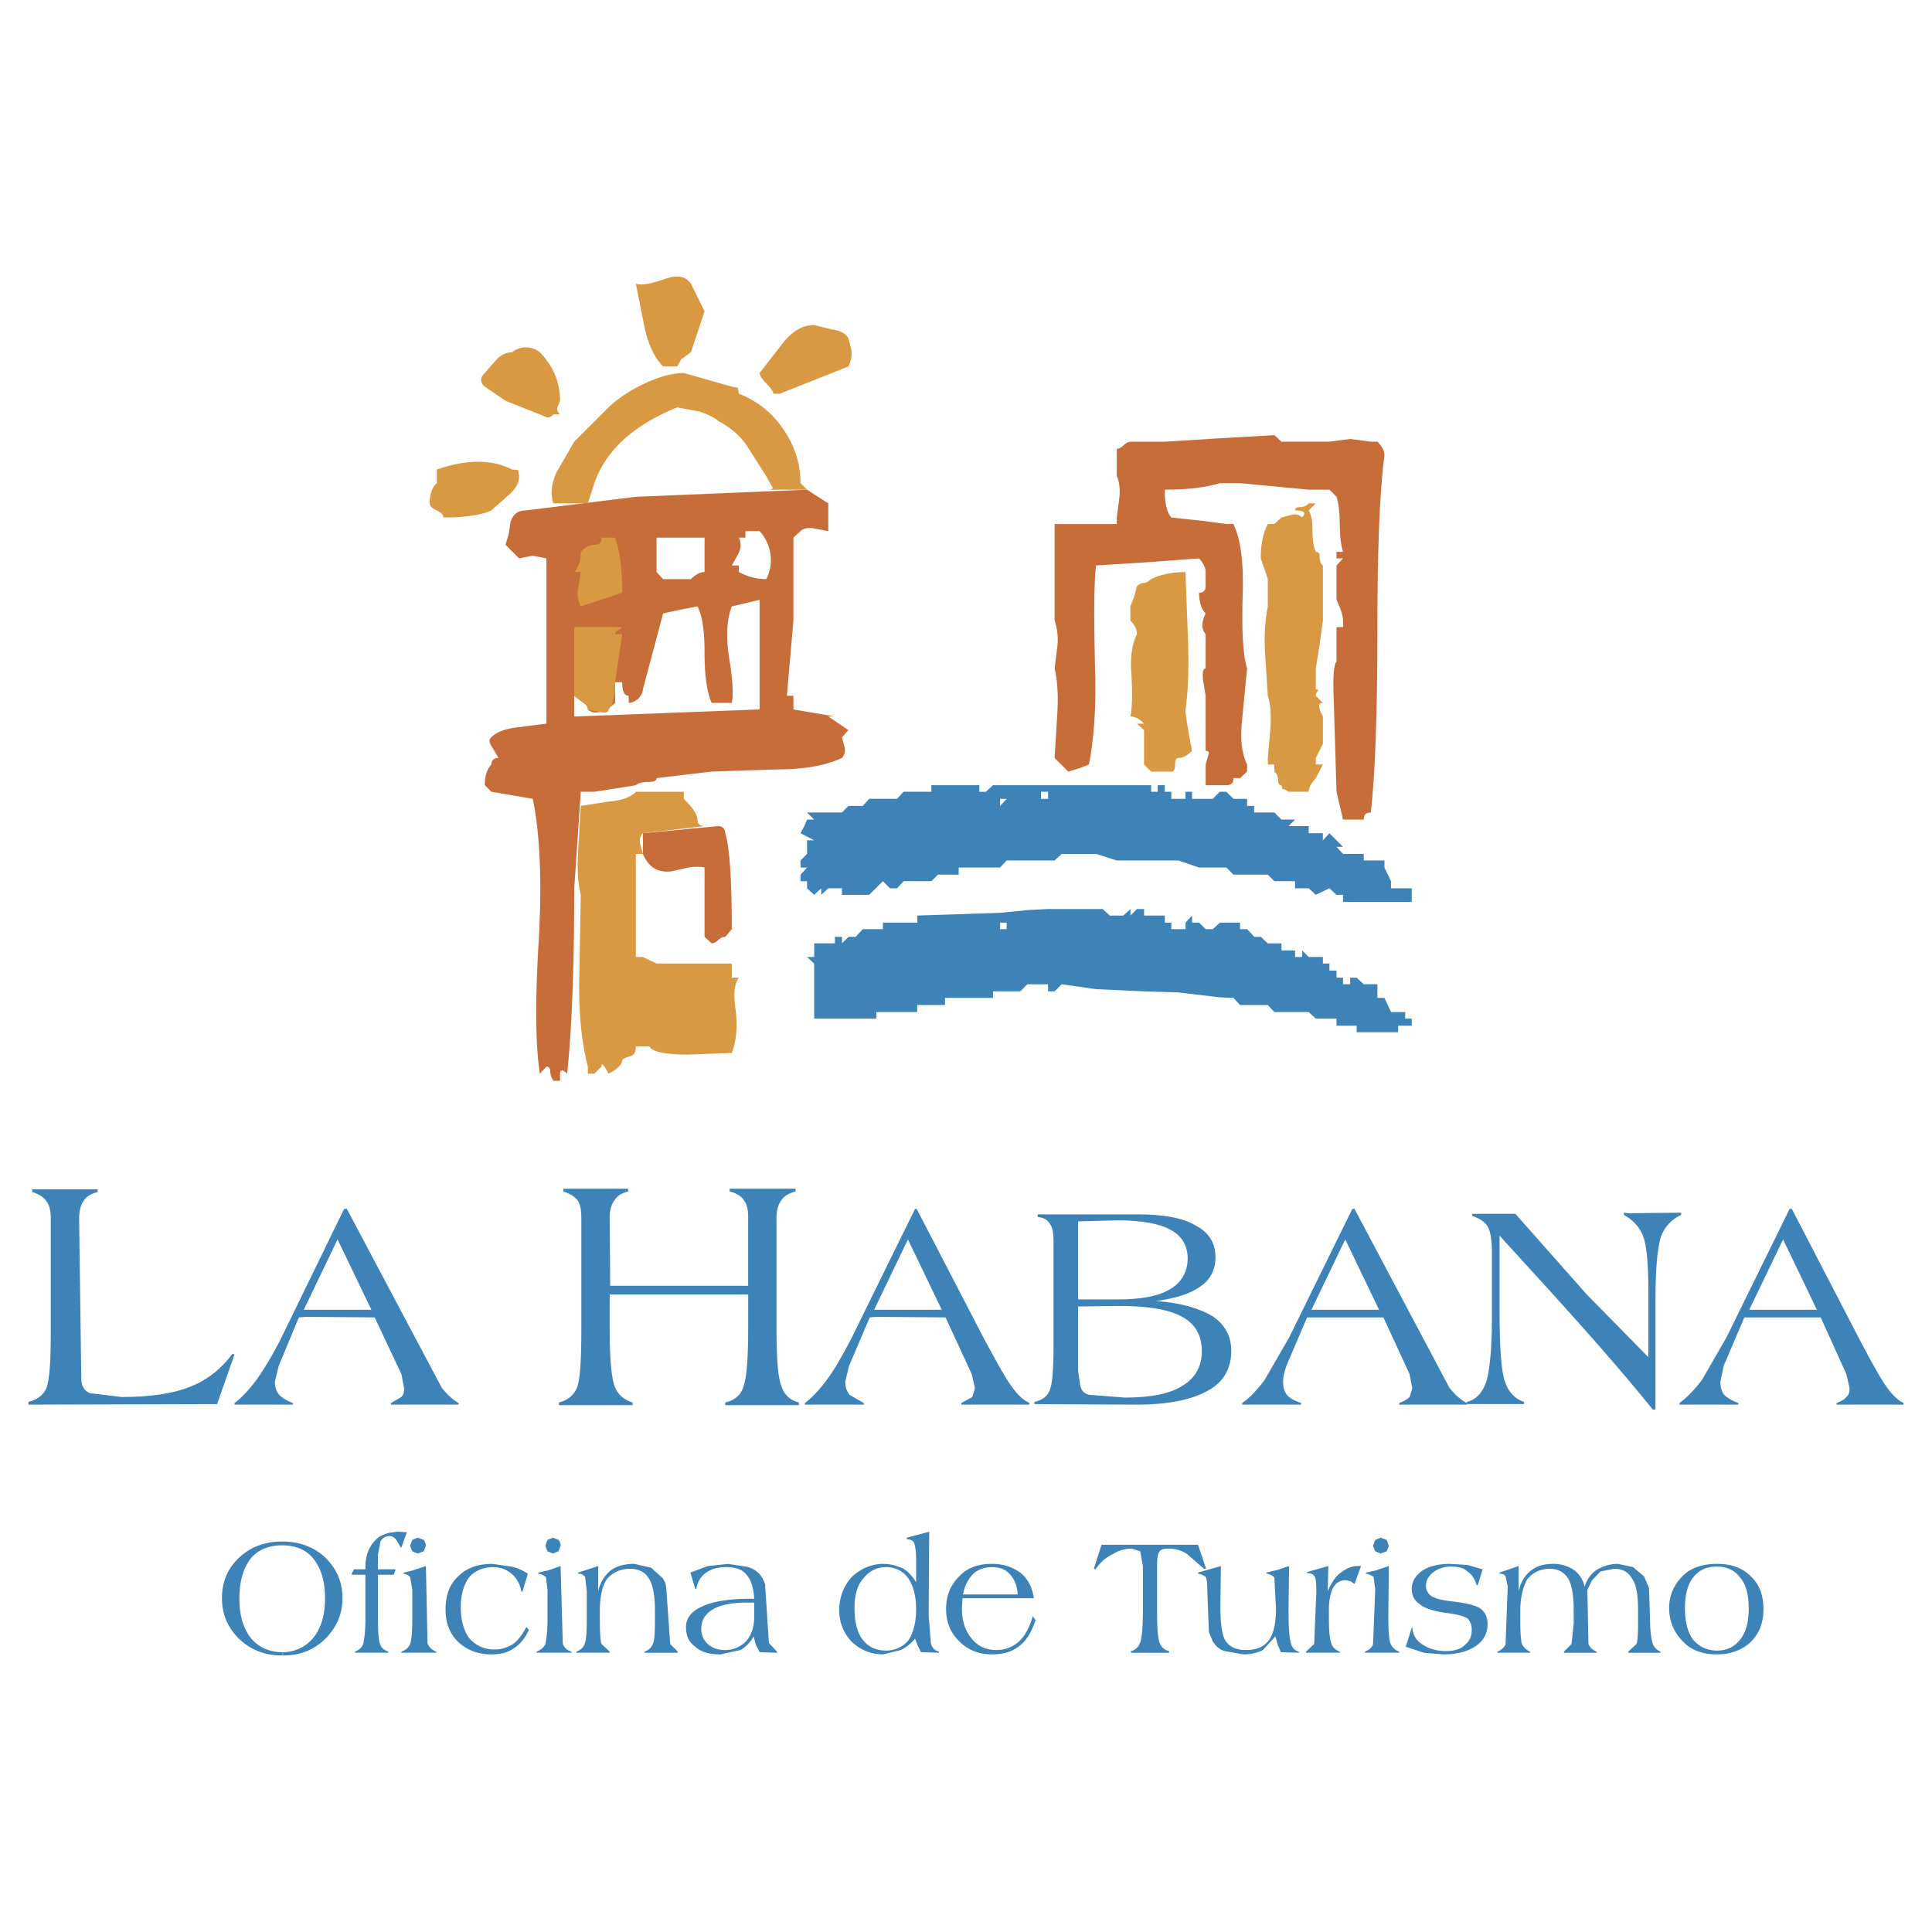
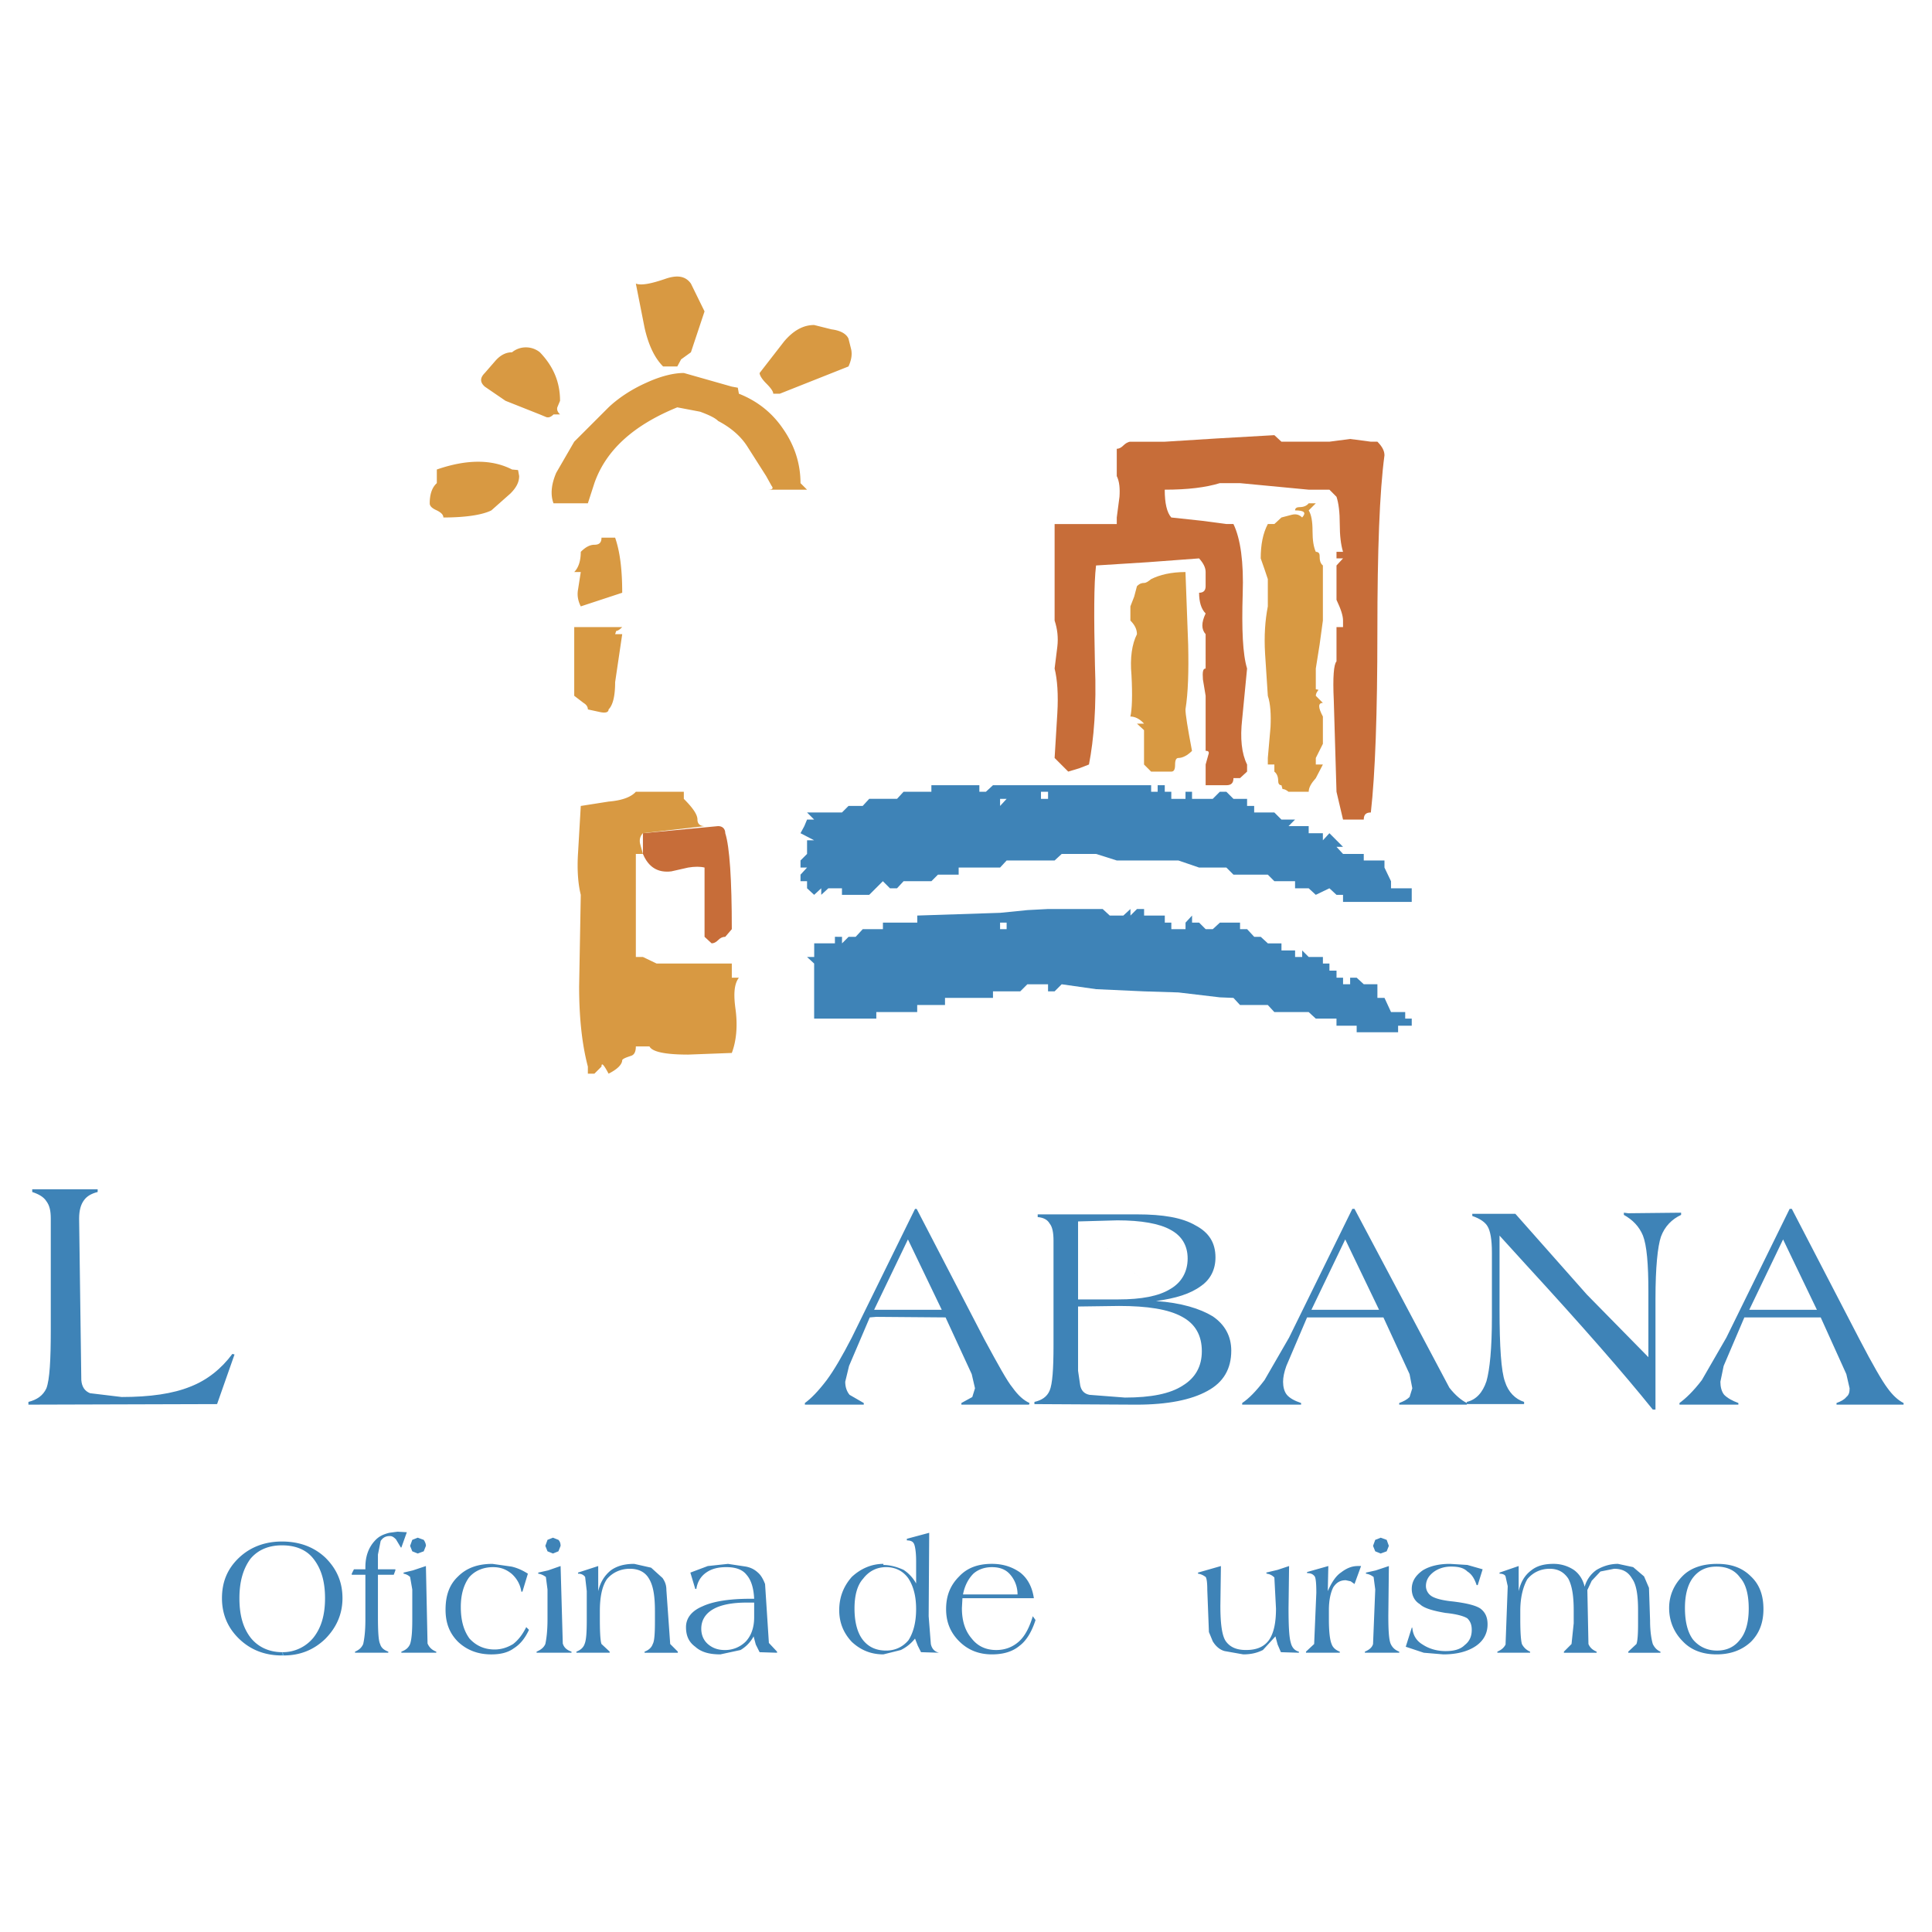
<svg xmlns="http://www.w3.org/2000/svg" width="2500" height="2500" viewBox="0 0 192.756 192.756">
  <g fill-rule="evenodd" clip-rule="evenodd">
-     <path fill="#fff" d="M0 0h192.756v192.756H0V0z" />
    <path d="M130.568 83.129v-.707h-2.012l.652-.653h-1.359l-.707-.707h-2.014v-.653h-.707v-.708h-1.359l-.707-.707h-.654l-.707.707h-2.066v-.707h-.652v.707h-1.416v-.707h-.652v-.653h-.708v.653h-.652v-.653H99.07l-.707.653h-.652v-.653h-4.787v.653h-2.775l-.652.707h-2.775l-.653.708h-1.414l-.653.653H80.52l.707.707h-.707l-.272.653-.381.707 1.36.708h-.707v1.36l-.653.653v.707h.653l-.653.708v.653h.653v.707l.707.653.708-.653v.653l.708-.653h1.359v.653h2.72l1.36-1.36.708.707h.708l.652-.707h2.775l.653-.653h2.067v-.708h4.133l.654-.707h4.787l.707-.653h3.428l2.066.653h6.146l2.068.707h2.721l.707.708h3.428l.652.653h2.066v.707h1.359l.709.653 1.359-.653.707.653h.652v.708h6.855v-1.36h-2.068v-.707l-.652-1.36v-.707h-2.066v-.653h-2.068l-.652-.708h.652l-1.359-1.36-.652.708v-.708h-1.416v-.002zm-30.136-3.427l-.654.708v-.708h.654l3.426-.707h.707v.707h-.707v-.707l-3.426.707zM140.199 100.973h-1.416l-.652-1.414h-.707V98.2h-1.359l-.707-.654h-.654v.654h-.707v-.654h-.652v-.707h-.707v-.707h-.652v-.653h-1.416l-.652-.652v.652h-.707v-.652h-1.359v-.708h-1.359l-.709-.653h-.652l-.707-.762h-.707v-.652h-2.014l-.707.652h-.707l-.652-.652h-.707v-.708l-.652.708v.652h-1.416v-.652h-.652v-.708h-2.066v-.653h-.707l-.654.653v-.653l-.707.653h-1.359l-.707-.653h-5.441l-2.066.109-2.721.272-8.268.272v.708h-3.428v.652h-2.013l-.707.762h-.707l-.653.653v-.653H83.3v.653h-2.067v1.36h-.713l.707.653v5.494h6.202v-.652h4.08v-.707h2.774v-.707h4.787v-.652h2.721l.707-.707h2.066v.707h.654l.707-.707 3.428.488 4.787.219 3.426.107 4.135.49 1.361.055.652.707h2.775l.652.707h3.426l.709.652h2.066v.707h2.014v.654h4.133v-.654h1.361v-.707h-.652v-.653h.001zm-39.767-8.922v.652h-.654v-.652h.654z" fill="#3e83b7" />
    <path d="M127.85 51.63l-.707.653h-.652c-.49.925-.709 2.067-.709 3.428l.381 1.088.328.979v2.72c-.273 1.415-.381 2.938-.273 4.733l.273 4.189c.271.816.326 1.904.271 3.101l-.271 3.101v.653h.652v.708c.271.218.381.544.381.924 0 .272.107.436.326.436l.109.381c.162 0 .326.054.598.272h2.012c0-.436.273-.871.709-1.36l.707-1.36h-.707v-.653l.707-1.414v-2.721c-.49-.924-.49-1.359 0-1.359l-.707-.708c0-.218.107-.381.271-.599l-.271-.054V66.7l.381-2.394.326-2.394v-5.495c-.273-.217-.326-.543-.326-.979 0-.272-.164-.381-.381-.381-.219-.489-.326-1.142-.326-2.067s-.109-1.632-.383-2.067l.709-.707h-.709c-.217.271-.543.381-.924.381-.271 0-.436.108-.436.326.926 0 1.143.218.707.707-.271-.272-.598-.381-1.033-.272l-1.033.272z" fill="#d89942" />
    <path d="M127.85 44.069l-.707-.653-5.713.327-5.223.327h-3.428c-.217 0-.488.163-.707.381-.217.217-.436.326-.652.326v2.72c.271.544.326 1.251.271 2.067l-.271 2.067v.653h-6.201v9.629c.271.816.381 1.687.271 2.611l-.271 2.176c.271 1.088.381 2.611.271 4.461l-.271 4.461 1.359 1.36 1.088-.327.98-.381c.488-2.502.762-5.821.598-9.901-.109-4.788-.109-8.161.109-9.956l5.168-.326 5.113-.38c.436.489.652.924.652 1.36v1.414c0 .436-.217.653-.652.653 0 .925.217 1.632.652 2.067-.436.924-.436 1.577 0 2.067V66.7c-.271 0-.326.326-.271 1.088l.271 1.632v5.495h.055c.219 0 .326.109.219.381l-.273.979v2.067h2.068c.488 0 .707-.218.707-.708h.652l.707-.652v-.708c-.545-1.088-.707-2.611-.49-4.515l.49-5.06c-.436-1.415-.545-3.917-.436-7.453.109-3.155-.217-5.494-.924-6.963h-.707l-2.449-.326-3.047-.327c-.434-.489-.652-1.414-.652-2.774 2.285 0 4.08-.218 5.494-.652h2.014l6.854.652h2.068l.707.708c.219.653.326 1.578.326 2.72 0 1.143.109 2.067.326 2.774h-.652v.653h.652l-.652.707v3.428c.436.925.652 1.578.652 2.067v.653h-.652v3.427c-.271.272-.381 1.578-.271 3.862l.271 9.14.652 2.774h2.068c0-.49.217-.707.707-.707.436-3.862.652-9.901.652-18.062 0-8.051.217-13.927.707-17.572 0-.435-.217-.871-.707-1.36h-.652l-2.068-.272-2.066.272h-4.786v.001z" fill="#c76d39" />
    <path d="M113.16 59.519l-.381.979v1.415c.436.435.654.87.654 1.36-.49.979-.707 2.339-.545 4.081.109 2.013.055 3.427-.109 4.134.436 0 .926.218 1.361.708h-.707l.707.653v3.427l.707.708h2.012c.273 0 .381-.218.381-.708 0-.435.109-.653.326-.653.436 0 .926-.272 1.361-.707-.436-2.285-.652-3.645-.652-4.135.271-1.687.326-3.808.271-6.419l-.271-7.29c-1.416 0-2.559.272-3.428.707-.271.218-.49.381-.707.381-.219 0-.436.054-.707.326l-.273 1.033z" fill="#d89942" />
-     <path d="M50.436 54.351l1.36 1.36 1.36-.272 1.36.272v16.483l-2.992.381c-1.143.163-1.958.435-2.502.979-.272.272-.218.599.109 1.034l.599 1.034c-.436 0-.708.218-.708.653-.435.49-.653 1.143-.653 2.067l.653.653 4.135.707c.707 3.427.924 8.106.598 14.036-.381 6.202-.326 10.663.109 13.382l.653-.707c.218 0 .381.164.381.436 0 .381.109.707.327.98h.652v-.709c0-.434.272-.434.708 0 .435-4.133.707-10.281.707-18.496l.653-9.629h1.359l4.135-.653c.217-.218.707-.327 1.251-.327s.816-.109.816-.381L71 76.982l6.528-.218c2.72 0 4.842-.381 6.474-1.143.272-.326.327-.598.272-1.034l-.272-1.034.653-.707-2.013-1.36h.652l-4.134-.706v-1.36h-.653l.653-7.507v-8.269l.707-.653c.272-.272.762-.381 1.36-.272l1.415.272v-2.774l-1.034-.653-1.088-.708-17.082.708-10.989 1.36c-.816 0-1.306.435-1.523 1.197l-.164 1.143-.326 1.087zm15.069-.707h4.787v3.427c-.435 0-.925.272-1.36.707h-2.774l-.653-.707v-3.427zm.653 7.562l1.468-.327 1.959-.38c.49.925.707 2.448.707 4.57 0 2.23.218 3.917.707 5.06h2.013c.163-.816.109-2.285-.272-4.516-.327-2.176-.218-3.862.272-5.114l2.774-.653V70.78l-18.497.707V69.42l.925.708c.272.163.436.38.436.652.326.327.761.381 1.36.218.49-.218.979-.49 1.36-.87V68.06h.707c0 .925.218 1.36.653 1.36v.708c.326 0 .652-.164.979-.436.272-.326.435-.653.435-.925l2.014-7.561 7.453-5.876c.327-.544.381-1.088.109-1.686h.653v-.653h1.415a4.237 4.237 0 0 1 1.088 2.394 3.954 3.954 0 0 1-.435 2.394c-.925 0-1.795-.217-2.72-.707v-.653h-.707l.598-1.088-7.454 5.875z" fill="#c76d39" />
    <path d="M64.145 83.129v2.067c.544 1.306 1.469 1.904 2.829 1.741l1.687-.381c.653-.108 1.197-.108 1.632 0v6.909l.707.653c.218 0 .436-.109.653-.327.217-.217.435-.326.707-.326l.653-.762c0-4.95-.217-8.215-.653-9.575 0-.435-.272-.707-.707-.707l-7.508.708z" fill="#c76d39" />
    <path d="M63.438 78.995c-.489.544-1.415.87-2.72.979l-2.774.436-.272 4.678c-.109 1.687 0 3.101.272 4.189l-.164 9.14c0 3.047.272 5.713.871 7.996v.707h.652l.708-.707c0-.434.217-.217.707.707.871-.434 1.36-.924 1.36-1.359.109-.162.436-.271.925-.436.272-.107.435-.381.435-.924h1.36c.271.543 1.577.816 3.862.816l4.352-.164c.435-1.143.598-2.611.38-4.297-.217-1.523-.163-2.557.327-3.211h-.707v-1.414h-7.507l-1.36-.653h-.707V85.196h.707l-.272-.979c-.109-.436 0-.816.272-1.088l6.147-.707c-.435 0-.707-.217-.707-.653 0-.49-.436-1.143-1.36-2.067v-.707h-4.787zM62.078 62.565h-4.787v6.854l.925.708c.272.163.436.38.436.652l1.251.272c.544.108.816 0 .816-.272.435-.435.653-1.36.653-2.72l.707-4.787h-.707l.109-.327c.162.001.379-.162.597-.38zM60.011 53.644c0 .49-.218.707-.708.707-.435 0-.87.218-1.359.707 0 .871-.218 1.578-.653 2.013h.653l-.272 1.741c-.109.598 0 1.143.272 1.687l4.134-1.36c0-2.285-.217-4.081-.707-5.495h-1.36zM51.796 47.496l-.109-.598-.598-.055c-2.013-1.034-4.515-1.034-7.507 0v1.36c-.49.435-.708 1.142-.708 2.013 0 .271.218.489.708.707.435.218.653.435.653.707 2.285 0 3.917-.272 4.787-.707l1.904-1.687c.598-.598.87-1.142.87-1.74zM78.072 42.708c-1.088-1.577-2.557-2.72-4.352-3.427l-.109-.599-.598-.109-4.787-1.36c-1.034 0-2.339.326-3.754.979-1.469.653-2.775 1.523-3.754 2.448l-3.427 3.428-1.795 3.101c-.49 1.143-.599 2.176-.272 3.047h3.427l.652-2.013c1.143-3.265 3.863-5.767 8.269-7.562l2.285.436c.87.326 1.469.599 1.795.925 1.143.598 2.176 1.414 2.883 2.502l1.904 2.992.544.979c.218.272.055.381-.381.381h3.917l-.653-.652c.001-1.959-.597-3.809-1.794-5.496zM53.863 35.147a2.21 2.21 0 0 0-1.415-.49c-.544 0-1.034.217-1.36.49-.598 0-1.143.272-1.632.816l-1.088 1.251c-.489.489-.489.925 0 1.36l1.034.708 1.034.707 3.427 1.36.653.272c.218.055.436 0 .708-.272h.652c-.272-.272-.326-.49-.272-.708l.272-.652c0-1.85-.652-3.427-2.013-4.842zM78.235 34.059l-2.448 3.155c0 .217.218.598.653 1.033.49.49.707.816.707 1.034h.653l6.854-2.72c.272-.599.381-1.143.272-1.687l-.272-1.088c-.218-.489-.816-.816-1.687-.925l-1.741-.435c-1.087.001-2.066.545-2.991 1.633zM70.292 31.067l-1.36-2.774c-.544-.762-1.36-.871-2.502-.49-1.414.49-2.448.707-2.992.49l.871 4.406c.38 1.687.979 2.992 1.85 3.863h1.414l.381-.708.979-.707 1.359-4.08z" fill="#d89942" />
    <path d="M103.531 121.156v.271c.6.055.98.271 1.197.652.271.326.381.926.381 1.688v10.5c0 2.338-.109 3.807-.381 4.459-.271.654-.816.98-1.523 1.143v.219l10.174.055c3.154 0 5.494-.49 7.072-1.361 1.631-.869 2.393-2.23 2.393-4.025 0-1.469-.652-2.611-1.85-3.428-1.25-.762-3.154-1.359-5.656-1.523 1.957-.271 3.426-.707 4.514-1.521.926-.654 1.416-1.633 1.416-2.83 0-1.469-.654-2.502-2.014-3.209-1.305-.762-3.209-1.088-5.82-1.088h-9.903v-.002zm4.028.707l3.916-.109c2.393 0 4.189.326 5.277.926 1.143.598 1.74 1.576 1.74 2.883 0 1.305-.598 2.393-1.74 3.047-1.143.707-2.885 1.033-5.168 1.033h-4.025v-7.78l10.391 9.52c1.305.707 1.957 1.85 1.957 3.428 0 1.523-.652 2.666-1.904 3.428-1.25.816-3.154 1.197-5.766 1.197l-3.537-.273c-.543-.107-.814-.436-.924-.924l-.217-1.469v-6.42l4.078-.055c2.83 0 4.951.326 6.312 1.088l-10.39-9.52zM151.188 121.102h-4.297v.217c.814.273 1.305.652 1.523 1.035.271.434.434 1.305.434 2.609v6.475c0 3.102-.217 5.223-.543 6.365-.381 1.143-1.033 1.85-1.959 2.066v.109c-.543-.271-1.143-.762-1.74-1.523l-9.467-17.844h-.217l-6.311 12.84-2.449 4.242c-.869 1.143-1.576 1.85-2.23 2.285v.164h5.877v-.164c-.654-.217-1.143-.49-1.416-.816-.271-.326-.381-.816-.381-1.305 0-.436.109-.98.328-1.578l2.066-4.842h7.615l2.611 5.658.273 1.414-.273.871c-.271.271-.598.436-1.033.598v.164h6.746v-.055h5.713v-.219c-.871-.271-1.578-.979-1.904-2.012-.381-1.033-.545-3.482-.545-7.236v-7.344l2.721 2.992c5.494 5.984 9.684 10.771 12.566 14.361h.271v-11.043c0-3.154.219-5.223.545-6.201.381-1.033 1.088-1.742 2.012-2.176v-.219l-5.275.055-.436-.055v.219c.871.488 1.523 1.143 1.904 2.066.381.979.543 2.828.543 5.604v6.527l-6.146-6.256-7.126-8.048zm-13.6 9.574h-6.746l3.373-7.018 3.373 7.018z" fill="#3e83b7" />
-     <path fill="#2e96d6" d="M162.014 121.211v-.219.219z" />
    <path d="M178.77 120.611h-.219l-6.311 12.84-2.447 4.242c-.871 1.143-1.633 1.85-2.23 2.285v.164h5.875v-.164c-.598-.217-1.088-.49-1.414-.816-.271-.326-.381-.816-.381-1.305l.326-1.578 2.066-4.842h7.617l2.557 5.658.326 1.414c0 .381-.055.652-.326.871-.217.271-.543.436-.979.598v.164h6.691v-.164c-.545-.271-1.088-.762-1.633-1.523-.49-.652-1.414-2.23-2.773-4.842l-6.745-13.002zm2.501 10.065h-6.746l3.373-7.018 3.373 7.018zM96.949 137.096l.327 1.414-.271.871-1.088.598v.164h6.747l.053-.164c-.598-.271-1.141-.762-1.686-1.523-.543-.652-1.414-2.23-2.828-4.842l-6.747-13.002h-.163l-6.311 12.84c-.925 1.795-1.741 3.209-2.503 4.242-.87 1.143-1.577 1.85-2.176 2.285v.164h5.875v-.164l-1.415-.816c-.272-.326-.435-.762-.435-1.305l.381-1.578 2.067-4.842.653-.055 6.909.055 2.611 5.658zm-2.991-6.42h-6.746l3.373-7.018 3.373 7.018zM7.894 121.592c0-.816.163-1.416.489-1.85.272-.381.708-.654 1.36-.816v-.273H3.215v.273c.653.217 1.143.488 1.415.924.327.436.436.98.436 1.742v11.152c0 2.938-.109 4.895-.436 5.766-.326.707-.925 1.143-1.795 1.359v.273l18.823-.055 1.741-4.951-.217-.055c-1.088 1.469-2.503 2.611-4.189 3.264-1.74.709-4.025 1.035-6.854 1.035L8.982 139c-.544-.219-.816-.654-.87-1.307l-.218-16.101z" fill="#3e83b7" />
    <path fill="#2e96d6" d="M23.181 135.082l.217.055-.217-.055z" />
-     <path d="M34.605 120.611h-.272l-6.256 12.84a33.651 33.651 0 0 1-2.502 4.242c-.871 1.143-1.578 1.85-2.176 2.285v.164h5.821v-.164c-.599-.217-1.033-.49-1.36-.816-.327-.381-.435-.816-.435-1.305l.381-1.578 2.013-4.842.762-.055 6.8.055 2.666 5.658.272 1.414c0 .381-.054.652-.272.871l-1.034.598v.164h6.746v-.164c-.489-.271-1.088-.762-1.687-1.523l-9.467-17.844zm2.448 10.065h-6.746l3.373-7.018 3.373 7.018zM56.203 118.6v.271c.653.217 1.088.49 1.415.871.272.379.38.979.38 1.74v11.152c0 3.047-.108 4.949-.435 5.82-.327.762-.925 1.252-1.795 1.469v.271h7.344v-.271c-.87-.271-1.469-.762-1.795-1.631-.327-.926-.49-2.885-.49-5.658v-3.482h13.818v3.482c0 2.992-.163 4.896-.49 5.766-.271.816-.87 1.307-1.795 1.523v.271h7.344v-.271c-.871-.217-1.469-.762-1.741-1.631-.327-.762-.49-2.666-.49-5.658v-11.152c0-.707.164-1.307.49-1.74.271-.436.815-.709 1.414-.871v-.271h-6.582v.271c.652.162 1.142.436 1.414.871.326.379.435.979.435 1.74v6.801H60.881l-.055-6.801c0-.707.163-1.307.49-1.74.272-.436.707-.709 1.36-.871v-.271h-6.473zM109.896 154.123l-.762 2.395.164.053c.488-.707 1.033-1.195 1.74-1.521a3.5 3.5 0 0 1 1.904-.545l.816.271.271 1.469v4.406c0 1.688-.109 2.775-.271 3.211-.164.436-.436.762-.926.869v.164h3.809v-.164c-.49-.107-.816-.434-.979-.924-.164-.49-.219-1.578-.219-3.156v-4.352c0-.816.055-1.25.219-1.469.107-.217.381-.326.924-.326.652 0 1.252.164 1.85.545l1.688 1.469h.217l-.816-2.395h-9.629z" fill="#3e83b7" />
    <path d="M121.811 156.244l-2.285.654v.107c.381.055.6.219.762.326.109.164.164.6.164 1.307l.162 4.189.381.924c.326.545.762.871 1.197.979l1.85.328c.816 0 1.414-.164 1.959-.436l1.25-1.361.219.816.326.762 1.795.055v-.109c-.436-.107-.707-.434-.816-.924-.162-.545-.217-1.688-.217-3.428l.055-4.189-1.143.381-1.143.273.055.107c.381.055.598.219.762.381l.162 3.102c0 1.414-.217 2.447-.707 3.154-.488.654-1.197.98-2.285.98-.924 0-1.576-.271-2.012-.871-.381-.543-.545-1.74-.545-3.535l.054-3.972zM131.168 157.279c.109.162.162.707.162 1.631l-.217 5.113-.816.762v.109h3.373v-.109c-.436-.162-.707-.434-.816-.762-.162-.381-.271-1.195-.271-2.447v-.926c0-.979.164-1.74.436-2.283.326-.49.707-.707 1.252-.707l.488.107.381.271.654-1.795h-.328c-.652 0-1.195.273-1.686.654-.49.326-.926.979-1.307 1.85l.055-2.504-2.121.6v.107c.38.001.597.111.761.329zM138.35 154.775l.216-.543-.216-.599-.6-.217-.543.217-.219.599.219.543.543.219.6-.219zM137.262 156.68l-.98.219v.107c.381.055.6.219.762.326l.164 1.252-.219 5.439c-.107.381-.436.6-.816.762v.109h3.428v-.109c-.436-.162-.707-.434-.869-.816-.164-.434-.219-1.359-.219-2.773l.055-4.951-1.306.435zM144.66 156.027c-1.09 0-2.014.217-2.721.652-.762.545-1.088 1.143-1.088 1.85 0 .652.271 1.197.816 1.523.381.381 1.25.652 2.557.871 1.088.107 1.85.326 2.176.543.271.271.436.6.436 1.143 0 .652-.219 1.143-.707 1.523-.436.436-1.088.598-1.904.598s-1.633-.217-2.285-.652c-.652-.381-.979-.979-1.033-1.686h-.055l-.6 1.904 1.797.598 1.957.164c1.307 0 2.395-.273 3.211-.816.816-.545 1.197-1.307 1.197-2.176 0-.707-.219-1.197-.709-1.578-.488-.326-1.414-.545-2.719-.707-1.143-.109-1.85-.326-2.176-.545a1.21 1.21 0 0 1-.545-.979c0-.598.271-1.033.762-1.414.436-.326 1.033-.545 1.74-.545s1.252.109 1.633.49c.436.271.707.707.924 1.359h.109l.49-1.578-1.523-.434-1.74-.108zM149.609 156.898v.107c.326 0 .545.109.6.273l.217.979-.217 5.82c-.164.326-.436.545-.816.707v.109h3.264v-.109a1.591 1.591 0 0 1-.816-.762c-.107-.381-.162-1.195-.162-2.502v-.816c0-1.305.271-2.393.707-3.154.543-.652 1.305-1.033 2.23-1.033.816 0 1.414.326 1.85.979.381.707.543 1.74.543 3.154v1.307l-.217 2.066-.762.762v.109h3.264v-.109c-.381-.162-.652-.381-.814-.762l-.109-5.385.436-.926.869-.924 1.361-.271c.869 0 1.414.326 1.795.979.436.598.598 1.686.598 3.154v1.361c0 1.088-.055 1.74-.162 2.012l-.816.762v.109h3.209v-.109c-.381-.162-.598-.434-.762-.762-.109-.381-.271-1.143-.271-2.338l-.109-3.264-.49-1.143-1.088-.926-1.521-.326c-.762 0-1.471.217-2.123.598a3.026 3.026 0 0 0-1.197 1.688c-.162-.707-.543-1.307-1.088-1.688a3.641 3.641 0 0 0-2.012-.598c-.98 0-1.688.217-2.23.652-.652.49-1.033 1.143-1.252 2.068v-2.504l-1.909.656zM171.316 156.027c-1.414 0-2.611.381-3.428 1.197-.871.869-1.359 1.957-1.359 3.209 0 1.305.488 2.447 1.359 3.318.816.871 1.959 1.307 3.373 1.307s2.557-.436 3.428-1.252c.869-.871 1.25-1.959 1.25-3.264 0-1.361-.381-2.449-1.25-3.264-.871-.87-1.959-1.251-3.373-1.251zm-2.394 1.36c.6-.762 1.361-1.088 2.34-1.088s1.795.326 2.34 1.088c.598.652.869 1.74.869 3.102 0 1.305-.271 2.393-.869 3.102-.545.707-1.307 1.088-2.285 1.088-.98 0-1.795-.381-2.395-1.088-.543-.709-.814-1.797-.814-3.156-.001-1.308.271-2.341.814-3.048zM101.736 164.188c.652-.49 1.197-1.359 1.578-2.557l-.271-.381c-.328 1.088-.762 1.959-1.361 2.502-.598.545-1.359.871-2.285.871-1.033 0-1.85-.381-2.448-1.143-.652-.762-.979-1.742-.979-3.047l.054-.979h7.126c-.162-1.088-.598-1.959-1.359-2.557-.762-.545-1.686-.871-2.828-.871-1.361 0-2.449.381-3.265 1.252-.87.869-1.305 1.902-1.305 3.264 0 1.305.435 2.338 1.305 3.209.871.871 1.958 1.307 3.265 1.307 1.142.001 2.066-.273 2.773-.87zm-.978-7.127c.488.545.762 1.252.762 2.014h-5.44c.163-.871.544-1.578 1.034-2.068.488-.436 1.143-.652 1.85-.652.761-.001 1.358.215 1.794.706zM28.131 154.178c1.36 0 2.448.436 3.155 1.359.762.98 1.143 2.23 1.143 3.918 0 1.686-.381 2.938-1.143 3.916a3.946 3.946 0 0 1-3.101 1.469l.108.326c1.632 0 2.992-.543 4.135-1.631 1.143-1.143 1.741-2.504 1.741-4.08 0-1.578-.544-2.885-1.686-4.027-1.143-1.088-2.612-1.631-4.353-1.631-1.687 0-3.155.543-4.298 1.631-1.142 1.09-1.687 2.395-1.687 4.027 0 1.631.599 2.992 1.741 4.08s2.557 1.631 4.243 1.631l.055-.326c-1.306 0-2.394-.488-3.155-1.414-.762-.979-1.143-2.23-1.143-3.971 0-1.688.381-2.938 1.088-3.918.764-.924 1.852-1.359 3.157-1.359z" fill="#3e83b7" />
    <path fill="#2e96d6" d="M28.131 165.166h.163l-.108-.326-.055.326z" />
-     <path d="M40.589 152.871l-.925-.053-.816.107c-.653.164-1.088.381-1.469.816-.598.652-.925 1.523-.925 2.611v.217h-1.142l-.218.436v.109h1.36v4.516c0 1.143-.108 1.904-.218 2.393-.163.381-.435.6-.815.762v.109h3.318v-.109c-.435-.162-.707-.381-.816-.762-.163-.326-.217-1.25-.217-2.773v-4.135h1.578l.163-.436v-.109h-1.741v-1.469l.272-1.359c.218-.326.49-.49.925-.49.218 0 .381.109.599.326l.489.816h.055l.543-1.523zM42.494 154.232c0-.219-.109-.436-.218-.6l-.599-.217-.544.217-.218.6.218.543.544.219.599-.219.218-.543zM41.188 156.68l-.925.219v.107c.326.055.544.219.652.326l.218 1.252v2.992c0 1.143-.055 1.959-.218 2.447-.163.381-.435.6-.87.762v.109h3.481v-.109c-.435-.162-.707-.434-.87-.816l-.163-7.725-1.305.436zM51.035 157.006c.489.436.87 1.033.979 1.795h.109l.544-1.795c-.598-.381-1.143-.598-1.632-.707l-1.904-.271c-1.415 0-2.557.381-3.427 1.252-.871.814-1.251 1.902-1.251 3.318 0 1.305.381 2.338 1.251 3.209.871.816 1.958 1.252 3.318 1.252.871 0 1.632-.164 2.231-.6.598-.381 1.088-.924 1.523-1.85l-.272-.271c-.381.762-.816 1.305-1.306 1.686-.544.328-1.143.545-1.85.545-1.034 0-1.85-.381-2.503-1.088-.598-.816-.87-1.85-.87-3.156 0-1.197.272-2.176.816-2.938.599-.707 1.469-1.033 2.394-1.033.761 0 1.306.216 1.85.652zM55.93 154.232c0-.219-.054-.436-.217-.6l-.544-.217-.544.217-.217.6.217.543.544.219.544-.219.217-.543zM54.679 156.68l-.979.219v.107c.38.055.598.219.762.326l.163 1.252v2.992c0 1.143-.108 1.959-.217 2.447-.164.381-.49.6-.871.762v.109h3.482v-.109c-.489-.162-.761-.434-.87-.816l-.218-7.725-1.252.436zM60.935 156.68c-.598.49-1.033 1.143-1.251 2.068v-2.504l-2.013.654v.107c.326 0 .544.109.708.326l.163 1.416v2.883c0 1.25-.054 2.012-.217 2.393-.109.328-.38.6-.816.762v.109h3.318v-.109l-.816-.762c-.109-.271-.164-1.143-.164-2.502v-.762c0-1.414.218-2.502.708-3.209.544-.652 1.36-1.033 2.285-1.033.871 0 1.523.326 1.904.979.435.707.599 1.74.599 3.264v.979c0 1.252-.055 2.014-.218 2.285-.108.328-.381.6-.816.762v.109h3.318v-.109l-.761-.762-.381-5.385c0-.545-.163-.871-.38-1.197l-1.143-1.033-1.687-.381c-.98-.001-1.741.216-2.34.652zM70.619 156.244l-1.741.654.489 1.631h.108c.109-.707.436-1.25.979-1.631s1.197-.545 2.013-.545c.979 0 1.632.271 2.013.762.435.49.708 1.252.762 2.395h-.435c-2.067 0-3.7.271-4.733.76-1.034.436-1.632 1.143-1.632 2.068 0 .924.326 1.523.925 1.959.599.543 1.414.762 2.502.762l2.013-.436a3.495 3.495 0 0 0 1.306-1.361l.217.816.381.762 1.741.055v-.109l-.815-.869-.381-5.877c-.163-.434-.38-.814-.598-1.033-.381-.381-.762-.598-1.306-.707l-1.795-.271-2.013.215zm4.624 3.645v1.471c0 .979-.272 1.795-.816 2.393a2.907 2.907 0 0 1-2.122.871c-.707 0-1.251-.219-1.686-.6s-.653-.924-.653-1.523c0-.869.435-1.523 1.197-1.957.762-.436 1.904-.654 3.318-.654h.762v-.001zM88.136 156.027c-1.197 0-2.285.49-3.155 1.305-.816.926-1.251 2.014-1.251 3.318 0 1.252.435 2.285 1.251 3.156.871.816 1.904 1.252 3.155 1.252l1.741-.436a4.106 4.106 0 0 0 1.415-1.143l.272.707.327.652 1.795.055v-.109c-.436-.107-.708-.381-.816-.869l-.217-2.775.054-8.322-2.23.598v.162c.381 0 .598.109.707.328.109.217.218.814.218 1.74v2.23a3.8 3.8 0 0 0-1.251-1.359c-.6-.273-1.308-.49-2.015-.49zm-2.012 1.469c.544-.707 1.306-1.143 2.285-1.143s1.741.436 2.23 1.143c.49.762.762 1.74.762 3.047 0 1.305-.272 2.338-.762 3.1-.544.654-1.306 1.035-2.23 1.035-1.034 0-1.795-.381-2.339-1.088-.544-.709-.816-1.797-.816-3.102-.001-1.306.271-2.34.87-2.992z" fill="#3e83b7" />
+     <path d="M40.589 152.871l-.925-.053-.816.107c-.653.164-1.088.381-1.469.816-.598.652-.925 1.523-.925 2.611v.217h-1.142l-.218.436v.109h1.36v4.516c0 1.143-.108 1.904-.218 2.393-.163.381-.435.6-.815.762v.109h3.318v-.109c-.435-.162-.707-.381-.816-.762-.163-.326-.217-1.25-.217-2.773v-4.135h1.578l.163-.436v-.109h-1.741v-1.469l.272-1.359c.218-.326.49-.49.925-.49.218 0 .381.109.599.326l.489.816h.055l.543-1.523zM42.494 154.232c0-.219-.109-.436-.218-.6l-.599-.217-.544.217-.218.6.218.543.544.219.599-.219.218-.543zM41.188 156.68l-.925.219v.107c.326.055.544.219.652.326l.218 1.252v2.992c0 1.143-.055 1.959-.218 2.447-.163.381-.435.6-.87.762v.109h3.481v-.109c-.435-.162-.707-.434-.87-.816l-.163-7.725-1.305.436zM51.035 157.006c.489.436.87 1.033.979 1.795h.109l.544-1.795c-.598-.381-1.143-.598-1.632-.707l-1.904-.271c-1.415 0-2.557.381-3.427 1.252-.871.814-1.251 1.902-1.251 3.318 0 1.305.381 2.338 1.251 3.209.871.816 1.958 1.252 3.318 1.252.871 0 1.632-.164 2.231-.6.598-.381 1.088-.924 1.523-1.85l-.272-.271c-.381.762-.816 1.305-1.306 1.686-.544.328-1.143.545-1.85.545-1.034 0-1.85-.381-2.503-1.088-.598-.816-.87-1.85-.87-3.156 0-1.197.272-2.176.816-2.938.599-.707 1.469-1.033 2.394-1.033.761 0 1.306.216 1.85.652zM55.93 154.232c0-.219-.054-.436-.217-.6l-.544-.217-.544.217-.217.6.217.543.544.219.544-.219.217-.543zM54.679 156.68l-.979.219v.107c.38.055.598.219.762.326l.163 1.252v2.992c0 1.143-.108 1.959-.217 2.447-.164.381-.49.6-.871.762v.109h3.482v-.109c-.489-.162-.761-.434-.87-.816l-.218-7.725-1.252.436zM60.935 156.68c-.598.49-1.033 1.143-1.251 2.068v-2.504l-2.013.654v.107c.326 0 .544.109.708.326l.163 1.416v2.883c0 1.25-.054 2.012-.217 2.393-.109.328-.38.6-.816.762v.109h3.318v-.109l-.816-.762c-.109-.271-.164-1.143-.164-2.502v-.762c0-1.414.218-2.502.708-3.209.544-.652 1.36-1.033 2.285-1.033.871 0 1.523.326 1.904.979.435.707.599 1.74.599 3.264v.979c0 1.252-.055 2.014-.218 2.285-.108.328-.381.6-.816.762v.109h3.318v-.109l-.761-.762-.381-5.385c0-.545-.163-.871-.38-1.197l-1.143-1.033-1.687-.381c-.98-.001-1.741.216-2.34.652zM70.619 156.244l-1.741.654.489 1.631h.108c.109-.707.436-1.25.979-1.631s1.197-.545 2.013-.545c.979 0 1.632.271 2.013.762.435.49.708 1.252.762 2.395h-.435c-2.067 0-3.7.271-4.733.76-1.034.436-1.632 1.143-1.632 2.068 0 .924.326 1.523.925 1.959.599.543 1.414.762 2.502.762l2.013-.436a3.495 3.495 0 0 0 1.306-1.361l.217.816.381.762 1.741.055v-.109l-.815-.869-.381-5.877c-.163-.434-.38-.814-.598-1.033-.381-.381-.762-.598-1.306-.707l-1.795-.271-2.013.215zm4.624 3.645v1.471c0 .979-.272 1.795-.816 2.393a2.907 2.907 0 0 1-2.122.871c-.707 0-1.251-.219-1.686-.6s-.653-.924-.653-1.523c0-.869.435-1.523 1.197-1.957.762-.436 1.904-.654 3.318-.654h.762v-.001zM88.136 156.027c-1.197 0-2.285.49-3.155 1.305-.816.926-1.251 2.014-1.251 3.318 0 1.252.435 2.285 1.251 3.156.871.816 1.904 1.252 3.155 1.252l1.741-.436a4.106 4.106 0 0 0 1.415-1.143l.272.707.327.652 1.795.055c-.436-.107-.708-.381-.816-.869l-.217-2.775.054-8.322-2.23.598v.162c.381 0 .598.109.707.328.109.217.218.814.218 1.74v2.23a3.8 3.8 0 0 0-1.251-1.359c-.6-.273-1.308-.49-2.015-.49zm-2.012 1.469c.544-.707 1.306-1.143 2.285-1.143s1.741.436 2.23 1.143c.49.762.762 1.74.762 3.047 0 1.305-.272 2.338-.762 3.1-.544.654-1.306 1.035-2.23 1.035-1.034 0-1.795-.381-2.339-1.088-.544-.709-.816-1.797-.816-3.102-.001-1.306.271-2.34.87-2.992z" fill="#3e83b7" />
  </g>
</svg>